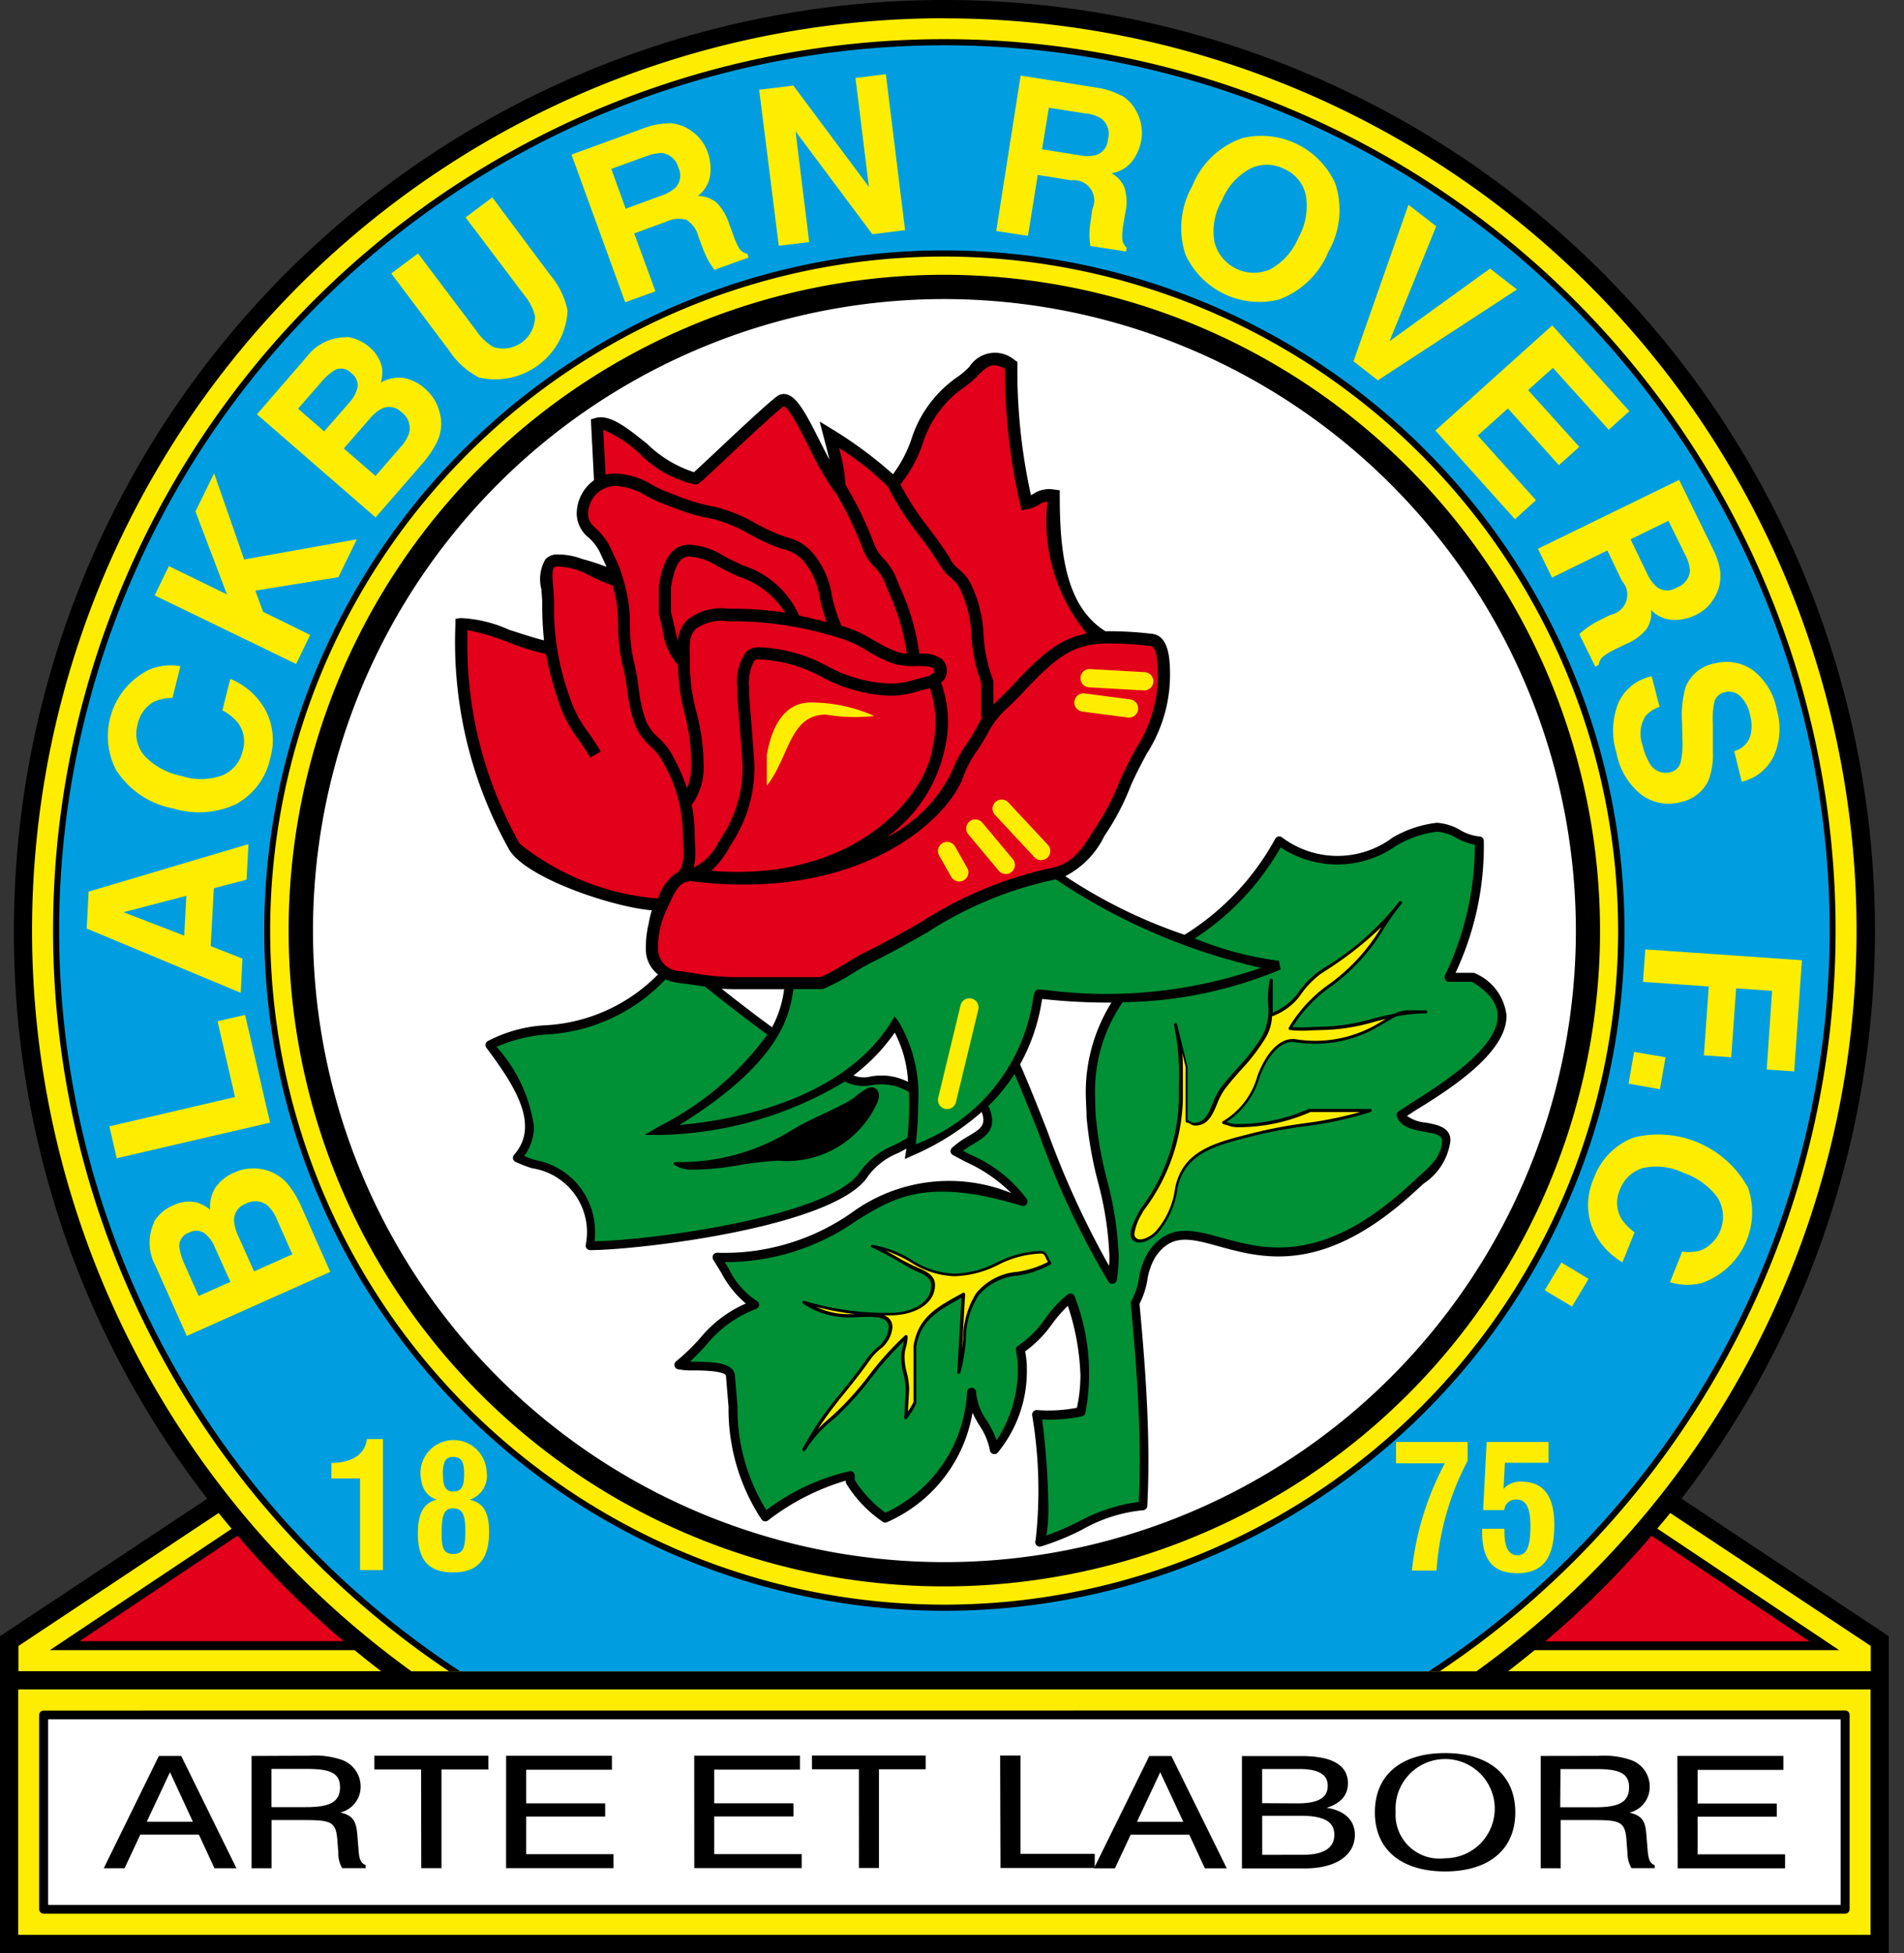
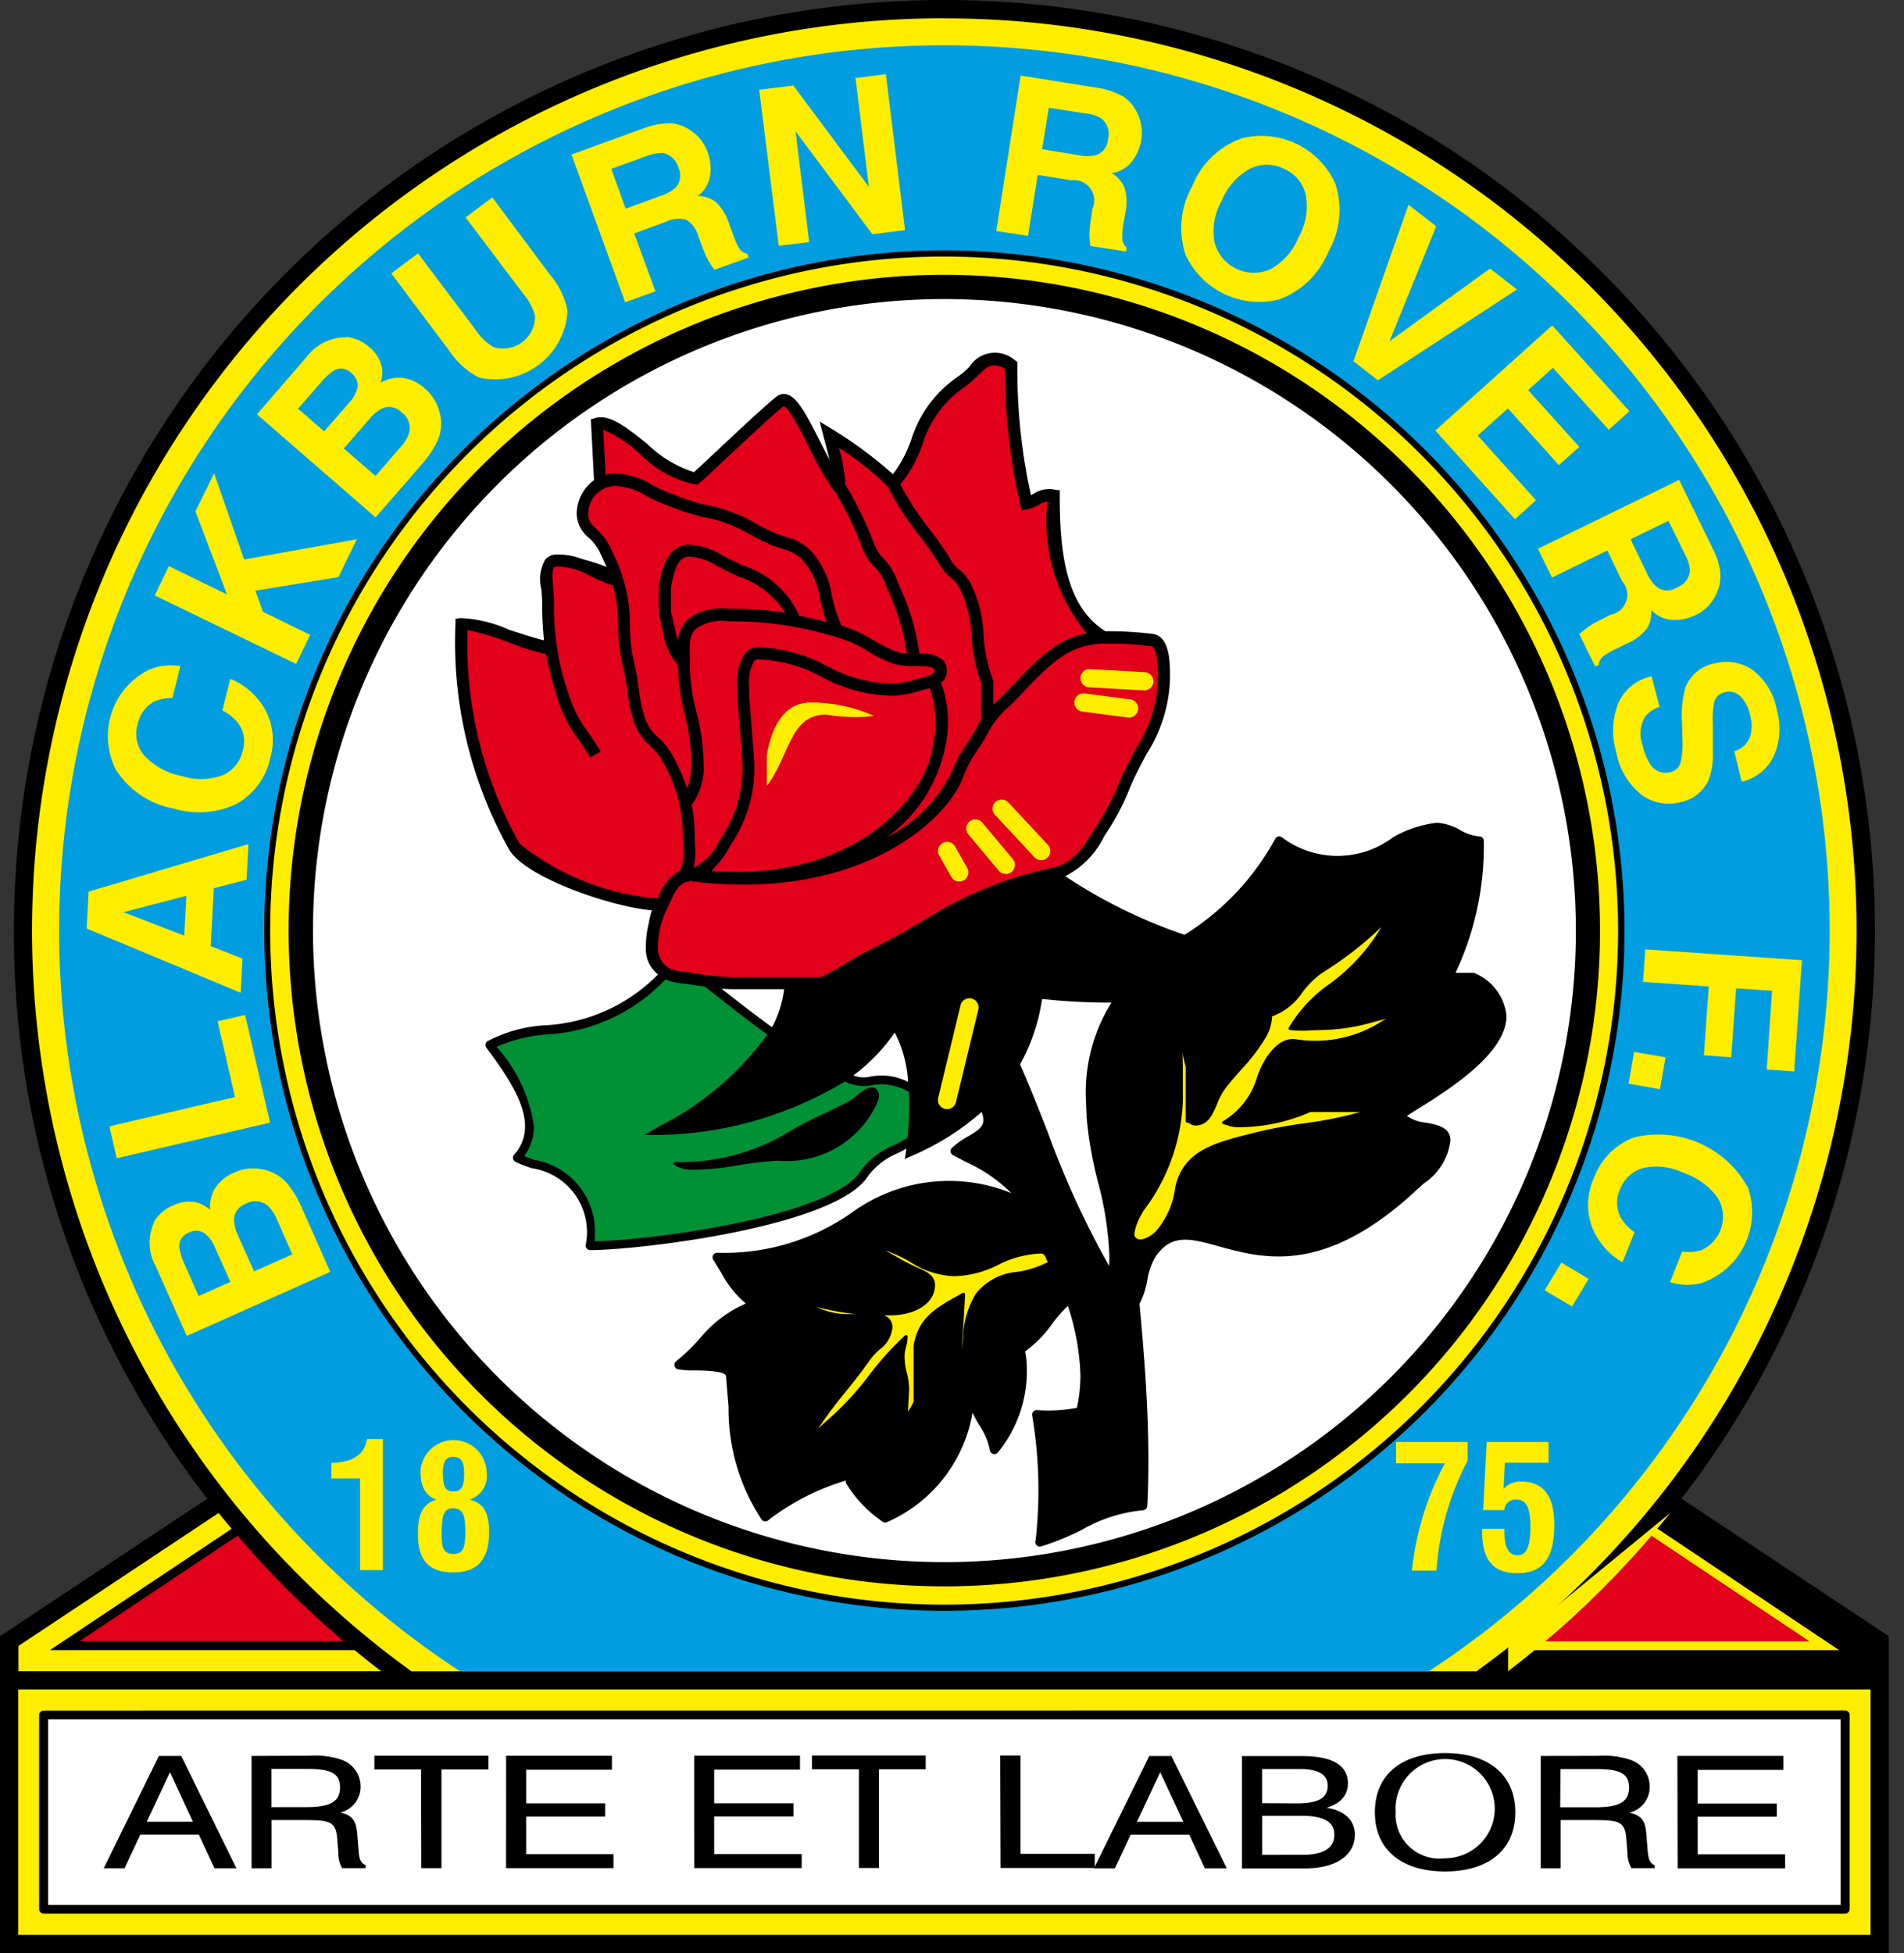
<svg xmlns="http://www.w3.org/2000/svg" width="39" height="40" viewBox="0 0 39 40">
  <rect x="0" y="0" width="39" height="40" fill="#333333" stroke="none" />
  <defs>
    <clipPath id="clip-path">
      <rect id="ok" width="39" height="40" transform="translate(0 191)" fill="#fff" stroke="#707070" stroke-width="1" />
    </clipPath>
  </defs>
  <g id="Logo" transform="translate(0 -191)" clip-path="url(#clip-path)">
    <g id="Blackburn_Rovers" data-name="Blackburn Rovers" transform="translate(0 191)">
      <path id="Path_6846" data-name="Path 6846" d="M34.443,30.693A19.06,19.06,0,1,0,.285,19.058a18.917,18.917,0,0,0,3.96,11.636L0,33.51V40H38.688V33.51Z" transform="translate(0 0)" />
-       <path id="Path_6847" data-name="Path 6847" d="M5.287,388.017l3.724-2.486c-.09-.107-.18-.214-.267-.323l-4.1,2.723v.517h7.427q-.275-.21-.542-.431Zm33.19-2.809c-.086.107-.175.214-.264.319l3.725,2.49H35.7q-.268.22-.542.431h7.427v-.517Z" transform="translate(-4.266 -354.221)" fill="#ffed00" />
+       <path id="Path_6847" data-name="Path 6847" d="M5.287,388.017l3.724-2.486c-.09-.107-.18-.214-.267-.323l-4.1,2.723v.517h7.427q-.275-.21-.542-.431Zm33.19-2.809c-.086.107-.175.214-.264.319l3.725,2.49H35.7q-.268.22-.542.431v-.517Z" transform="translate(-4.266 -354.221)" fill="#ffed00" />
      <path id="Path_6848" data-name="Path 6848" d="M23.495,390.955l-3.234,2.159h5.406q-.6-.511-1.168-1.075-.526-.526-1-1.084Zm28.964,0q-.48.56-1.007,1.088-.565.565-1.168,1.075h5.411Z" transform="translate(-18.631 -359.502)" fill="#e2001a" />
      <path id="Path_6849" data-name="Path 6849" d="M26.881,4.653a18.685,18.685,0,0,0-13.212,31.9,18.916,18.916,0,0,0,2.295,1.955H37.779a18.679,18.679,0,0,0-10.9-33.853Z" transform="translate(-7.537 -4.279)" fill="#ffed00" />
-       <path id="Path_6850" data-name="Path 6850" d="M31.766,9.966A18.252,18.252,0,0,0,21.615,43.391h20.3A18.253,18.253,0,0,0,31.766,9.966Z" transform="translate(-12.421 -9.164)" />
      <path id="Path_6851" data-name="Path 6851" d="M33.207,11.533a18.126,18.126,0,0,0-9.922,33.3H43.128a18.126,18.126,0,0,0-9.922-33.3Z" transform="translate(-13.862 -10.605)" fill="#009ee0" />
      <path id="Path_6852" data-name="Path 6852" d="M81.223,63.749A13.931,13.931,0,1,0,95.154,77.678,13.946,13.946,0,0,0,81.223,63.749Z" transform="translate(-61.879 -58.621)" />
      <path id="Path_6853" data-name="Path 6853" d="M82.664,65.316a13.805,13.805,0,1,0,13.8,13.8A13.82,13.82,0,0,0,82.664,65.316Z" transform="translate(-63.32 -60.062)" fill="#ffed00" />
      <path id="Path_6854" data-name="Path 6854" d="M86.944,69.97A13.431,13.431,0,1,0,100.374,83.4,13.445,13.445,0,0,0,86.944,69.97Z" transform="translate(-67.6 -64.342)" />
      <path id="Path_6855" data-name="Path 6855" d="M92.619,76.141a12.934,12.934,0,1,0,12.934,12.933A12.948,12.948,0,0,0,92.619,76.141Z" transform="translate(-73.274 -70.016)" fill="#fff" />
      <path id="Path_6856" data-name="Path 6856" d="M42.581,430.127v5.027H4.639v-5.027Z" transform="translate(-4.266 -395.527)" fill="#ffed00" />
      <path id="Path_6857" data-name="Path 6857" d="M10.059,435.51a.092.092,0,0,0-.092.092v3.976a.092.092,0,0,0,.092.092h36.9a.092.092,0,0,0,.092-.092V435.6a.092.092,0,0,0-.092-.092Z" transform="translate(-9.165 -400.477)" />
      <path id="Path_6858" data-name="Path 6858" d="M48.977,437.8V441.6H12.261V437.8Z" transform="translate(-11.275 -402.587)" fill="#fff" />
      <path id="Path_6859" data-name="Path 6859" d="M26.421,449.34h.426l.323-.689h1.2l.319.689h.45l-1.131-2.3h-.458m-.248,1.347.476-1.015.469,1.015Zm2.147-1.347v2.3h.409v-.987h.666c.524,0,.646.027.678.368l.024.3a.592.592,0,0,0,.079.317h.481v-.063c-.1-.039-.131-.125-.142-.27l-.031-.376c-.024-.247-.083-.372-.347-.431a.543.543,0,0,0,.417-.525.581.581,0,0,0-.394-.556,1.713,1.713,0,0,0-.661-.082m-.772.27h.705c.46,0,.7.063.7.375s-.224.408-.7.408h-.705Zm3.069,2.033h.414v-2.021H34.3v-.282H31.964v.282h.957m1.741,2.021h2.2v-.286H35.073v-.771h1.619v-.27H35.073v-.689H36.83v-.286H34.663m3.854,2.3h2.2v-.286H38.925v-.771h1.623v-.27H38.925v-.689h1.757v-.286H38.516m3.373,2.3H42.3v-2.021h.957v-.282H40.928v.282h.961m2.9,2.021h1.931v-.29H45.2v-2.013h-.418" transform="translate(-24.296 -411.077)" />
      <path id="Path_6860" data-name="Path 6860" d="M128.95,120.863h.429l.323-.689h1.2l.319.689h.449l-1.134-2.3h-.453m-.252,1.347.476-1.015.473,1.015Zm2.565.677v-.8h.788c.465,0,.689.114.689.388s-.221.411-.642.411m-.836-1.057v-.7h.756c.394,0,.587.109.587.344,0,.25-.2.36-.622.36Zm-.414,1.336h1.289c.646,0,1.024-.275,1.024-.689,0-.3-.217-.5-.579-.552.288-.09.437-.258.437-.5,0-.372-.319-.56-.949-.56h-1.222Zm2.723-1.148c0,.768.548,1.21,1.438,1.21s1.438-.443,1.438-1.21-.544-1.214-1.438-1.214-1.438.442-1.438,1.214m.426,0a1.016,1.016,0,1,1,1.013.94A.9.9,0,0,1,135.128,119.715Zm2.97-1.155v2.3h.41v-.987h.666c.524,0,.646.027.678.368l.023.3a.633.633,0,0,0,.083.317h.476V120.8c-.1-.039-.126-.125-.142-.27l-.031-.376c-.02-.247-.079-.372-.347-.431a.538.538,0,0,0,.417-.525.575.575,0,0,0-.393-.556,1.708,1.708,0,0,0-.662-.082m-.772.27h.705c.461,0,.7.063.7.375s-.224.408-.7.408H138.5Zm2.4,2.033h2.2v-.286h-1.792v-.771h1.623v-.27h-1.623v-.689h1.757v-.286H140.9m-3.5-15.153s0-.008,0-.012a1.068,1.068,0,0,0-.637-.86.094.094,0,0,0-.047-.013h-.36a6.105,6.105,0,0,0,.579-2.7.093.093,0,0,0-.09-.093.952.952,0,0,1-.394-.131,1.064,1.064,0,0,0-.479-.149,2.314,2.314,0,0,0-.9.3,1.89,1.89,0,0,1-2.269,0,.093.093,0,0,0-.142.031,5.293,5.293,0,0,1-1.856,1.963,10.437,10.437,0,0,1-2.443-1.2,1.8,1.8,0,0,0,.8-.822A5.072,5.072,0,0,0,129.7,98.7c.108-.249.221-.459.33-.663a3,3,0,0,0,.478-1.576c0-.292,0-.835-.361-.88l0,.031h0l0-.031a7.438,7.438,0,0,0-.963-.054c-.819-.511-.935-1.634-.935-2.778v-.109l-.109-.014a.578.578,0,0,0-.43.087l-.051.028a11.882,11.882,0,0,1-.278-2.487q0-.088,0-.175v-.068l-.056-.038a.62.62,0,0,0-.925.135,1.6,1.6,0,0,1-.24.207,2.446,2.446,0,0,0-.953,1.29,2.594,2.594,0,0,1-.374.706,8.555,8.555,0,0,0-1.239-.918l-.263-.161.109.417c.038.142.067.261.093.368-.065-.122-.13-.25-.194-.377-.284-.563-.468-.911-.684-.964a.231.231,0,0,0-.194.037c-.187.136-.811.721-1.266,1.149-.18.169-.364.341-.438.407a2.434,2.434,0,0,1-.956-.577c-.413-.331-.769-.617-1.062-.532l-.094.027.064,1.247a.854.854,0,0,0-.354.7.646.646,0,0,0,.249.48.982.982,0,0,1,.209.264l.021.043.078.169c.019.041.038.08.055.12a4.332,4.332,0,0,0-.495-.161,1.411,1.411,0,0,0-.514-.094.316.316,0,0,0-.245.1.809.809,0,0,0-.081.614l.017.25a7.075,7.075,0,0,0,.036.795c-.153-.037-.353-.1-.563-.168l-.151-.048a2.674,2.674,0,0,0-1-.241l-.1.016,0,.1a8.683,8.683,0,0,0,1.106,4.636c.362.582,2.115,1.167,2.917,1.234a1.641,1.641,0,0,0-.063.263,2.048,2.048,0,0,0-.06.533.652.652,0,0,0,.249.517,3.493,3.493,0,0,1-2.336,1.043,2.882,2.882,0,0,0-1.157.325.093.093,0,0,0-.023.133c.582.777,1.105,1.586.568,2.193a.093.093,0,0,0,.028.144,3.029,3.029,0,0,0,.333.13,1.323,1.323,0,0,1,1.105,1.578.093.093,0,0,0,.092.1c.982,0,5.072-.476,5.705-1.534a1.453,1.453,0,0,1,.612-.458c.053-.028.107-.056.161-.086,0,.027-.006.042-.006.044l-.027.168.156-.069a5.325,5.325,0,0,0,1.418-.894.476.476,0,0,1,.036.161c0,.151-.121.223-.3.33a1.864,1.864,0,0,0-.343.243.093.093,0,0,0-.029.067.087.087,0,0,0,0,.012.091.091,0,0,0,.048.069l.265.141a3.157,3.157,0,0,1,.93.638,3.381,3.381,0,0,0-3.273.405,4.539,4.539,0,0,1-2.754.817.093.093,0,0,0-.08.049.091.091,0,0,0-.011.044.1.1,0,0,0,.014.051l.162.262a2.1,2.1,0,0,0,.505.634,2.509,2.509,0,0,0-.929.7,4.025,4.025,0,0,1-.5.484.093.093,0,0,0,.032.161,1.565,1.565,0,0,0,.341.025c.174,0,.638.01.649.114l.053.636a4.1,4.1,0,0,0,.675,2.3.093.093,0,0,0,.142.016,4.841,4.841,0,0,1,1.584-.809v.018a.092.092,0,0,0,.016.052,2.553,2.553,0,0,0,.746.776.093.093,0,0,0,.093,0,2.991,2.991,0,0,0,1.741-2.236c.042.088.089.172.138.254a1.361,1.361,0,0,1,.218.513.093.093,0,0,0,.157.054,2.623,2.623,0,0,0,.6-1.717,1.842,1.842,0,0,0-.035-.361,2.4,2.4,0,0,0,.551-.56,2.9,2.9,0,0,1,.324-.373,4.972,4.972,0,0,1,.258,1.429,3.225,3.225,0,0,1-.072.659,3.084,3.084,0,0,1-.817.047.093.093,0,0,0-.1.107,9.244,9.244,0,0,1,.071,2.559.093.093,0,0,0,.108.128,5.257,5.257,0,0,0,.839-.342,3.119,3.119,0,0,1,1.248-.4.093.093,0,0,0,.092-.088c.016-.308.023-.617.023-.925,0-1.12-.091-2.229-.182-3.215a1.669,1.669,0,0,0,.16-.485,1.322,1.322,0,0,1,.165-.475c.33-.485.714-.379,1.294-.219.92.254,2.18.6,4.07-1.165l.13-.118a1.236,1.236,0,0,0,.55-.884c0-.274-.281-.324-.506-.365a.761.761,0,0,1-.385-.138l.178-.115C136.239,104.909,137.4,104.167,137.4,103.407Zm-15.047.228c-.376-.274-.738-.556-1.03-.787.084.005.173.009.268.009h1.014l-.005.028A2.228,2.228,0,0,1,122.358,103.635Zm2.016,1.012a.572.572,0,0,1-.346-.024,3.765,3.765,0,0,0,.846-.878,2.464,2.464,0,0,1,.273,1.011,1.194,1.194,0,0,0-.773-.109Zm4.427.8a8.07,8.07,0,0,0,.234,1.351,6.852,6.852,0,0,1,.236,1.525c0,.065,0,.131-.007.2a18.23,18.23,0,0,1-1.257-2.741c-.18-.458-.365-.93-.566-1.385a3.876,3.876,0,0,0,.441-1.277l.012-.062.063.006a12.609,12.609,0,0,0,1.356.068,3.466,3.466,0,0,0-.523,1.977Q128.791,105.271,128.8,105.449Z" transform="translate(-106.542 -82.599)" />
-       <path id="Path_6861" data-name="Path 6861" d="M190.166,217.487l.261-.169c.666-.424,1.778-1.132,1.778-1.79,0,0,0-.006,0-.01,0-.25-.183-.482-.527-.691h-.468a.093.093,0,0,1-.086-.127,6.174,6.174,0,0,0,.614-2.678,1.32,1.32,0,0,1-.38-.14.911.911,0,0,0-.4-.129,2.214,2.214,0,0,0-.823.282,2.093,2.093,0,0,1-2.376.039A5.368,5.368,0,0,1,186,213.94a6.874,6.874,0,0,0,1.723.458l.037.177a8.6,8.6,0,0,1-3.236.67,3.212,3.212,0,0,0-.563,1.976q0,.162.01.337a7.93,7.93,0,0,0,.23,1.32,6.989,6.989,0,0,1,.241,1.566,3.013,3.013,0,0,1-.039.492.093.093,0,0,1-.169.035,16.846,16.846,0,0,1-1.414-3c-.163-.415-.332-.841-.511-1.255a3.857,3.857,0,0,1-.536.655.776.776,0,0,1,.078.3c0,.25-.2.367-.391.482-.069.041-.139.086-.206.136l.138.074a2.815,2.815,0,0,1,1.169.915.093.093,0,0,1-.1.14c-1.945-.595-2.618-.176-3.4.309a4.668,4.668,0,0,1-2.688.842l.081.13a1.612,1.612,0,0,0,.575.664.093.093,0,0,1,.049.081s0,0,0,0a.093.093,0,0,1-.056.081,2.39,2.39,0,0,0-1.013.724,4.813,4.813,0,0,1-.349.359l.091,0c.376.006.8.012.83.28l.053.642a3.936,3.936,0,0,0,.591,2.118,4.464,4.464,0,0,1,1.718-.8.093.093,0,0,1,.093.093v.091a2.438,2.438,0,0,0,.628.669,2.88,2.88,0,0,0,1.673-2.484.093.093,0,0,1,.184.013,1.177,1.177,0,0,0,.221.587,2.1,2.1,0,0,1,.2.4,2.626,2.626,0,0,0,.435-1.454,1.6,1.6,0,0,0-.041-.379.1.1,0,0,1,0-.022.093.093,0,0,1,.043-.078,2.1,2.1,0,0,0,.555-.554,2.543,2.543,0,0,1,.463-.5.093.093,0,0,1,.145.046,4.372,4.372,0,0,1,.219,2.38.093.093,0,0,1-.069.07,3.127,3.127,0,0,1-.817.065,15.637,15.637,0,0,1,.127,1.787,3.6,3.6,0,0,1-.039.59,6.6,6.6,0,0,0,.653-.281,3.51,3.51,0,0,1,1.237-.407c.013-.279.021-.558.021-.838,0-1.123-.092-2.237-.184-3.225,0,0,0-.006,0-.009a.093.093,0,0,1,.014-.049,1.414,1.414,0,0,0,.153-.457,1.48,1.48,0,0,1,.193-.54c.405-.595.911-.455,1.5-.293.878.243,2.08.575,3.894-1.121l.133-.121c.24-.213.488-.434.488-.745,0-.107-.113-.139-.353-.182s-.481-.086-.571-.311a.1.1,0,0,1-.007-.035A.09.09,0,0,1,190.166,217.487Z" transform="translate(-161.528 -194.72)" fill="#009036" />
      <path id="Path_6862" data-name="Path 6862" d="M130.143,249.447l.013,0a.864.864,0,0,1-.268-.071,3.622,3.622,0,0,1-2.469,1.13,3.221,3.221,0,0,0-.993.251,3.089,3.089,0,0,1,.767,1.632,1.024,1.024,0,0,1-.2.606c.065.026.134.052.209.078a1.489,1.489,0,0,1,1.241,1.516c0,.047,0,.1-.007.151,1.26-.025,4.9-.533,5.449-1.442a1.6,1.6,0,0,1,.686-.527c.1-.05.189-.1.273-.15.018-.176.036-.422.036-.695,0-.079,0-.161-.006-.244l-.03-.015a1.094,1.094,0,0,0-.694-.131.888.888,0,0,1-.591-.067,7.606,7.606,0,0,1-3.751,1.093l-.35,0,.3-.176a6.186,6.186,0,0,0,2.215-1.879c-.394-.288-.808-.61-1.221-.937l-.058-.046c-.1-.013-.193-.028-.293-.044Z" transform="translate(-116.256 -229.318)" fill="#009036" />
-       <path id="Path_6863" data-name="Path 6863" d="M180.561,226.1l-.144-.013c-.1,0-.11.084-.133.224a3.772,3.772,0,0,1-2.4,2.946,7.019,7.019,0,0,0,.05-.82,2.963,2.963,0,0,0-.4-1.69l-.081-.108-.071.115c-1.036,1.67-3.422,2.031-4.337,2.109,2.082-1.289,2.246-2.251,2.325-2.725l.011-.058h.6l.023-.01a3.986,3.986,0,0,0,.567-.3c.123-.075.25-.154.4-.231.434-.212.806-.425,1.166-.631a7.726,7.726,0,0,1,2.564-1.064l.051-.012a12.47,12.47,0,0,0,4.2,1.813A9.622,9.622,0,0,1,180.561,226.1Z" transform="translate(-159.127 -205.823)" fill="#009036" />
      <path id="Path_6864" data-name="Path 6864" d="M162.734,95.778a.339.339,0,0,0-.164.056.74.74,0,0,1-.246.1l-.119.025-.027-.119a12.193,12.193,0,0,1-.312-2.68c0-.035,0-.069,0-.1-.258-.15-.365-.055-.557.135a1.809,1.809,0,0,1-.278.239,2.209,2.209,0,0,0-.859,1.176,2.676,2.676,0,0,1-.452.816,5.769,5.769,0,0,0,.573.881c.141.187.287.381.453.646l0,.005,0,.006a.724.724,0,0,0,.174.2.955.955,0,0,1,.226.263,2.573,2.573,0,0,1,.278,1.074,3.173,3.173,0,0,0,.193.929l.009.022v.485c.049-.05.1-.1.148-.146l.2-.2c.647-.7,1.019-1.011,1.567-1.112A3.6,3.6,0,0,1,162.734,95.778Zm-2.352,5.039v-.011a2.149,2.149,0,0,0-.056-1.207c-.03.009-.062.017-.1.025l-.144.039a1.914,1.914,0,0,1-.569.091,3.173,3.173,0,0,1-1.4-.384,2.932,2.932,0,0,0-1.3-.361.114.114,0,0,0-.089.033.954.954,0,0,0-.1.545c0,.029,0,.057,0,.083,0,0,0,.068,0,.077l.094,1.214v0a2.8,2.8,0,0,1-.425,1.776l-.074.12a1.867,1.867,0,0,1-.371.482C158.754,103.581,160.233,101.836,160.382,100.817Zm-1.206-2.2a2.674,2.674,0,0,0,.478.237.719.719,0,0,0,.2.035,4.58,4.58,0,0,0-.377-1.272l-.093-.231a1.1,1.1,0,0,0-.2-.279,1.059,1.059,0,0,1-.241-.378,6.9,6.9,0,0,0-.534-1.111l-.062-.082a6.163,6.163,0,0,1-.5-.879c-.151-.3-.4-.8-.517-.832-.18.133-.813.727-1.235,1.123-.511.48-.511.48-.569.48a2.26,2.26,0,0,1-1.15-.637,2.566,2.566,0,0,0-.741-.485c.007.146.033.641.047.921a.725.725,0,0,1,.182-.024,1.528,1.528,0,0,1,.77.231,2.864,2.864,0,0,0,.391.179l.091.034a4.028,4.028,0,0,0,.825.242,3.244,3.244,0,0,1,.815.335,4.562,4.562,0,0,0,.477.229l.162.056a1,1,0,0,1,.5.286,1.735,1.735,0,0,1,.421.9,3.253,3.253,0,0,0,.2.628l.009,0A2.491,2.491,0,0,1,159.176,98.622Z" transform="translate(-141.279 -85.505)" fill="#e2001a" />
      <path id="Path_6865" data-name="Path 6865" d="M157.181,120.291a3,3,0,0,1-1.184,1.79,2.961,2.961,0,0,0,1.331-1.336,2.576,2.576,0,0,1,.315-.588,3.531,3.531,0,0,0,.219-.366,1.288,1.288,0,0,1,.1-.174h-.03v-.7a3.43,3.43,0,0,1-.2-.971,2.345,2.345,0,0,0-.25-.982.749.749,0,0,0-.173-.2.931.931,0,0,1-.23-.271l.006.011c-.16-.257-.3-.446-.44-.628a5.9,5.9,0,0,1-.628-.98,5.917,5.917,0,0,0-1-.789,3.276,3.276,0,0,1,.129.69.461.461,0,0,1,0,.056,7.37,7.37,0,0,1,.592,1.22.839.839,0,0,0,.194.3,1.335,1.335,0,0,1,.237.346l.095.234a4.714,4.714,0,0,1,.4,1.369.655.655,0,0,1,.473.12.322.322,0,0,1,.09.238.291.291,0,0,1-.118.234A2.353,2.353,0,0,1,157.181,120.291Zm-5.315-.708a4.249,4.249,0,0,1-.143-1.021v-.006a1.275,1.275,0,0,1-.311-.706l-.078-.328-.005-.021v-.553l0-.01c.047-.275.146-.848.619-.848a1.419,1.419,0,0,1,.7.226l.127.067.272.131a1.873,1.873,0,0,1,1.156,1.029c.179.036.363.08.563.132a4.164,4.164,0,0,1-.138-.491,1.5,1.5,0,0,0-.366-.792.792.792,0,0,0-.4-.214l-.174-.061a4.774,4.774,0,0,1-.5-.242,3,3,0,0,0-.748-.311,4.244,4.244,0,0,1-.863-.252l-.088-.033a3.088,3.088,0,0,1-.422-.192,1.294,1.294,0,0,0-.655-.2.571.571,0,0,0-.53.589c0,.124.06.19.176.3a1.208,1.208,0,0,1,.259.335l.023.047.075.163a2.448,2.448,0,0,1,.183.475,2.967,2.967,0,0,1,.138.937,3.352,3.352,0,0,0,.08.744,4.458,4.458,0,0,1,.1.556,2.912,2.912,0,0,0,.142.644.936.936,0,0,0,.264.366,1.376,1.376,0,0,1,.287.362,4.355,4.355,0,0,1,.3.676,1.257,1.257,0,0,0,.083-.535A3.986,3.986,0,0,0,151.866,119.583Z" transform="translate(-137.834 -104.934)" fill="#e2001a" />
      <path id="Path_6866" data-name="Path 6866" d="M124.115,149.922l.078-.126a2.567,2.567,0,0,0,.385-1.636l-.094-1.214v-.085c0-.03,0-.061,0-.092a1.046,1.046,0,0,1,.171-.712.365.365,0,0,1,.265-.106,3.172,3.172,0,0,1,1.4.384,2.932,2.932,0,0,0,1.3.361,1.687,1.687,0,0,0,.5-.082l.153-.041c.169-.037.245-.09.245-.127s-.013-.058-.017-.062c-.048-.048-.218-.048-.354-.048a1.409,1.409,0,0,1-.479-.053,2.908,2.908,0,0,1-.519-.256,2.262,2.262,0,0,0-.588-.269,7.252,7.252,0,0,0-2.268-.339.9.9,0,0,0-.657.154c-.133.131-.134.29-.125.56l0,.191a3.993,3.993,0,0,0,.137.965,4.25,4.25,0,0,1,.143,1.021,1.307,1.307,0,0,1-.242.87,3.169,3.169,0,0,1,.061.635l.007.2a1.383,1.383,0,0,1-.028.448,1.12,1.12,0,0,0,.519-.536Zm-.789.566a.991.991,0,0,0,.05-.465l-.007-.209a3.019,3.019,0,0,0-.42-1.532,1.146,1.146,0,0,0-.241-.3,1.162,1.162,0,0,1-.324-.458,3.109,3.109,0,0,1-.154-.693,4.272,4.272,0,0,0-.1-.53,3.558,3.558,0,0,1-.088-.8,2.8,2.8,0,0,0-.11-.816,3.529,3.529,0,0,1-.449-.188,1.441,1.441,0,0,0-.691-.2c-.045,0-.057.013-.061.018-.053.058-.032.269-.018.423l.018.274a5.3,5.3,0,0,0,.306,1.924,2.431,2.431,0,0,0,.4.767c.08.117.164.238.248.384l-.215.123c-.079-.138-.159-.254-.237-.367a2.662,2.662,0,0,1-.428-.835,6.969,6.969,0,0,1-.24-.919,4.628,4.628,0,0,1-.739-.228,5.115,5.115,0,0,0-.872-.263c0,.044,0,.088,0,.131a8.321,8.321,0,0,0,1.071,4.245,5.179,5.179,0,0,0,2.835,1.123.982.982,0,0,1,.446-.568v-.049Z" transform="translate(-109.381 -132.695)" fill="#e2001a" />
      <path id="Path_6867" data-name="Path 6867" d="M169.113,142.159l-.279-.134-.133-.07a1.189,1.189,0,0,0-.587-.2c-.218,0-.307.253-.373.632v.5l.078.328a2.6,2.6,0,0,0,.065.272.664.664,0,0,1,.195-.437,1.1,1.1,0,0,1,.833-.227,7.336,7.336,0,0,1,1.168.08A1.787,1.787,0,0,0,169.113,142.159Zm7.46,1.378,0,0,0,0c-.648.039-.979.308-1.683,1.066l-.214.214a1.888,1.888,0,0,0-.42.505,3.784,3.784,0,0,1-.234.392,2.36,2.36,0,0,0-.287.53c-.285.857-2.083,2.591-5.569,2.161V148.4l-.038-.01v.02c-.207,0-.307.2-.436.493l-.01.022a1.807,1.807,0,0,0-.206.882.458.458,0,0,0,.453.437l.262.04a5.041,5.041,0,0,0,.867.085H170.8a3.913,3.913,0,0,0,.514-.278c.127-.078.259-.159.422-.242.428-.209.8-.42,1.153-.624a8.033,8.033,0,0,1,2.64-1.092c.449-.086.648-.409.88-.785a4.9,4.9,0,0,0,.519-.979c.114-.264.235-.489.341-.687a2.767,2.767,0,0,0,.448-1.459c0-.408-.048-.621-.143-.633A6.5,6.5,0,0,0,176.573,143.537Z" transform="translate(-153.998 -130.356)" fill="#e2001a" />
      <path id="Path_6868" data-name="Path 6868" d="M201.484,170.982a.187.187,0,0,0,.161.21l.934.122a.187.187,0,0,0,.049-.371l-.934-.122A.187.187,0,0,0,201.484,170.982Zm-2.332,6.226-.458,1.895a.187.187,0,1,0,.364.088l.458-1.895a.187.187,0,1,0-.364-.088Zm2.457-6.712a.187.187,0,0,0,.176.2l1.119.063a.187.187,0,0,0,.021-.374l-1.119-.063A.187.187,0,0,0,201.608,170.5Zm-2.825,3.39a.187.187,0,0,0-.07.255l.248.437a.187.187,0,0,0,.326-.185l-.248-.437A.187.187,0,0,0,198.783,173.886Zm.551-.442a.187.187,0,0,0-.023.264l.623.745a.187.187,0,0,0,.287-.24l-.623-.745A.187.187,0,0,0,199.335,173.444Zm.532-.4a.187.187,0,0,0-.009.265l.808.867a.187.187,0,1,0,.274-.255l-.808-.867A.187.187,0,0,0,199.867,173.045Zm-2.484-1.762a3.19,3.19,0,0,0-1.3-.276c-.56,0-.808.528-.9,1.084v.622c.465-.591.465-1.458,1.213-1.458a3.5,3.5,0,0,0,.993.028" transform="translate(-179.477 -156.619)" fill="#ffed00" />
      <path id="Path_6869" data-name="Path 6869" d="M205.772,316.877a.031.031,0,0,0,.017.037,6.4,6.4,0,0,1,.6.318l.2.117.1.047c.163.071.318.138.318.3,0,.367-.422.559-.839.559a5.819,5.819,0,0,1-1.765-.247.032.032,0,0,0-.024.057,1.687,1.687,0,0,0,.95.284l.191-.006c.215-.01.459-.021.562.078a.189.189,0,0,1,.054.145.576.576,0,0,1-.246.407,1.459,1.459,0,0,0-.185.2c-.186.267-.362.485-.532.7a6.7,6.7,0,0,0-.805,1.17h0v0a.032.032,0,0,0,0,.015.032.032,0,0,0,.059.016,2.513,2.513,0,0,1,.578-.641l.039-.034a6.149,6.149,0,0,0,.734-.814,6.4,6.4,0,0,1,.668-.749,1.135,1.135,0,0,1-.024.117.8.8,0,0,0-.032.209,1.4,1.4,0,0,0,.048.347,1.332,1.332,0,0,1,.047.335l-.031.561a.03.03,0,0,0,.022.029.032.032,0,0,0,.036-.013l.044-.066a1.268,1.268,0,0,0,.144-.249.032.032,0,0,0,0-.01v-1.151c.089-.525.406-.714.927-1l-.087,1.53a.032.032,0,0,0,.062.009,3.317,3.317,0,0,0,.114-.688,1.685,1.685,0,0,1,.252-.888,1.168,1.168,0,0,1,.816-.417,1.994,1.994,0,0,0,.667-.228.031.031,0,0,0,.006-.049.266.266,0,0,1-.044-.079c-.028-.065-.063-.147-.163-.147a2.117,2.117,0,0,0-.9.236,2.029,2.029,0,0,1-.871.229,1.719,1.719,0,0,1-.876-.285,2.219,2.219,0,0,0-.8-.305.031.031,0,0,0-.034.022Z" transform="translate(-187.932 -291.367)" />
      <path id="Path_6870" data-name="Path 6870" d="M207.864,319.594a5.9,5.9,0,0,0,.8.147l-.112,0A1.512,1.512,0,0,1,207.864,319.594Zm1.77-.955c-.113-.066-.224-.129-.352-.2a2.922,2.922,0,0,1,.505.233,1.769,1.769,0,0,0,.906.293,2.108,2.108,0,0,0,.9-.235,2.067,2.067,0,0,1,.876-.23c.056,0,.076.041.105.109a.5.5,0,0,0,.033.065,2.042,2.042,0,0,1-.617.2,1.215,1.215,0,0,0-.855.443,1.76,1.76,0,0,0-.263.918q-.01.115-.024.229l.064-1.13a.032.032,0,0,0-.047-.028c-.549.3-.911.5-1.009,1.078v1.15a1.076,1.076,0,0,1-.116.2l.025-.446a1.4,1.4,0,0,0-.048-.349,1.323,1.323,0,0,1-.046-.333.741.741,0,0,1,.03-.193.817.817,0,0,0,.033-.213.032.032,0,0,0-.053-.023,6.121,6.121,0,0,0-.735.814,6.11,6.11,0,0,1-.726.806l-.039.034c-.1.091-.2.173-.286.264a8.751,8.751,0,0,1,.55-.739c.171-.212.348-.432.535-.7a1.414,1.414,0,0,1,.177-.188.631.631,0,0,0,.266-.453.252.252,0,0,0-.074-.19.3.3,0,0,0-.1-.06l.146,0c.448,0,.9-.214.9-.622,0-.2-.189-.282-.356-.354l-.1-.045Z" transform="translate(-191.143 -292.827)" fill="#ffed00" />
      <path id="Path_6871" data-name="Path 6871" d="M293.339,229.476h0a5.721,5.721,0,0,1-1.543,1.358l-.1.066a1.907,1.907,0,0,0-.392.395,1.241,1.241,0,0,1-.552.45v-.665a.032.032,0,0,0-.062-.007,2.063,2.063,0,0,0-.033.5,1.146,1.146,0,0,1-.117.646,3.836,3.836,0,0,1-.5.649c-.109.122-.222.249-.341.4a1.428,1.428,0,0,0-.178.337c-.089.212-.166.4-.388.4a.12.12,0,0,1-.062-.025.232.232,0,0,0-.064-.028v-1.095l-.217-.878a.032.032,0,0,0-.061.014,5.072,5.072,0,0,1,.1,1.242l0,.3a3.9,3.9,0,0,1-.8,2.254l-.031.06c-.1.2-.248.474-.085.575.145.1.414-.068.511-.2a1.746,1.746,0,0,0,.376-.881c.151-.716.773-.874,1.494-1.057l.034-.009a9.6,9.6,0,0,1,1.084-.205,7.442,7.442,0,0,0,1.345-.292.032.032,0,0,0-.01-.062H291.5l-.011,0a3.612,3.612,0,0,1-1.478.309.45.45,0,0,1-.171-.031l-.036-.011a1.625,1.625,0,0,0,.677-.916c.141-.383.408-.773.734-.717a2.573,2.573,0,0,0,1.792-.377l.138-.079c.043-.026.085-.05.127-.071a3.146,3.146,0,0,1,.619-.064.032.032,0,0,0,0-.063h-.37a.592.592,0,0,0-.269.067c-.152.03-.3.066-.437.1a4.019,4.019,0,0,1-1.067.169l-.234.008a2.347,2.347,0,0,1-.359,0,2.89,2.89,0,0,1,.8-.84,3.956,3.956,0,0,0,1.065-1.165,4.816,4.816,0,0,1,.373-.523h0a.031.031,0,0,0,.007-.019.031.031,0,0,0-.012-.025A.032.032,0,0,0,293.339,229.476Z" transform="translate(-264.682 -211.006)" />
      <path id="Path_6872" data-name="Path 6872" d="M291.462,237.933a1.244,1.244,0,0,0,.623-.489,1.859,1.859,0,0,1,.379-.383l.1-.065a7.2,7.2,0,0,0,1.135-.888l0,.006a3.894,3.894,0,0,1-1.05,1.15,2.874,2.874,0,0,0-.84.9.032.032,0,0,0,0,.03.032.032,0,0,0,.024.017,2.192,2.192,0,0,0,.423.008l.231-.007a4.071,4.071,0,0,0,1.083-.171l.232-.059-.084.048a2.521,2.521,0,0,1-1.753.372c-.364-.062-.654.35-.8.757a1.561,1.561,0,0,1-.707.922.031.031,0,0,0-.014.031.033.033,0,0,0,.023.026l.1.029a.507.507,0,0,0,.191.035,3.656,3.656,0,0,0,1.495-.311h1.019a8,8,0,0,1-1.124.228,9.649,9.649,0,0,0-1.091.207l-.034.009c-.741.188-1.382.35-1.541,1.106a1.673,1.673,0,0,1-.364.854c-.095.126-.323.257-.426.183a.1.1,0,0,1-.045-.1,1.1,1.1,0,0,1,.151-.4l.03-.058a3.939,3.939,0,0,0,.812-2.284l0-.3c0-.081,0-.158,0-.232,0-.143,0-.28-.014-.422l.07.283v1.112a.031.031,0,0,0,.032.032.12.12,0,0,1,.063.025.175.175,0,0,0,.1.034c.263,0,.356-.221.446-.434a1.386,1.386,0,0,1,.17-.322c.117-.153.23-.279.338-.4a3.893,3.893,0,0,0,.5-.659.939.939,0,0,0,.122-.422A.032.032,0,0,0,291.462,237.933Z" transform="translate(-265.411 -217.116)" fill="#ffed00" />
      <path id="Path_6873" data-name="Path 6873" d="M175.663,276.917a.154.154,0,0,0-.1-.082c-.1-.019-.217.072-.341.169a1.167,1.167,0,0,1-.218.147l-.405.2c-.233.109-.434.2-.717.366a4.292,4.292,0,0,1-2.375.646.031.031,0,0,0-.018.057.644.644,0,0,0,.36.1,5.747,5.747,0,0,0,.961-.092,7.012,7.012,0,0,1,.809-.093,2.031,2.031,0,0,0,1.922-.983l.04-.072C175.644,277.161,175.718,277.031,175.663,276.917Z" transform="translate(-157.678 -254.564)" />
      <path id="Path_6874" data-name="Path 6874" d="M24.374,43.909l.651-.288L24.7,42.9a.667.667,0,0,0-.213-.28.3.3,0,0,0-.311-.008.293.293,0,0,0-.2.283,1.286,1.286,0,0,0,.111.37m1.422.142.784-.351-.319-.721a.776.776,0,0,0-.19-.279.406.406,0,0,0-.453-.032.352.352,0,0,0-.232.331.863.863,0,0,0,.083.319ZM23.46,42.389a.819.819,0,0,1,.39-.334.735.735,0,0,1,.493-.059.8.8,0,0,1,.268.149.72.72,0,0,1,.106-.453.873.873,0,0,1,.382-.308.921.921,0,0,1,.528-.078.892.892,0,0,1,.323.107.874.874,0,0,1,.3.271,2.01,2.01,0,0,1,.229.4l.591,1.332-2.939,1.312-.638-1.43a1,1,0,0,1-.028-.906Zm-.764-1.3-.15-.654,2.573-.6-.358-1.552.564-.13.512,2.206M24.079,36.53l.043-.816-1.288.335m-.753.335.039-.756,3.274-.973-.039.729-.67.174-.064,1.186.65.256-.035.7-3.156-1.316ZM22.7,33.17a1.517,1.517,0,0,1,.661-2.088A1.134,1.134,0,0,1,24,31.011l-.162.65a.979.979,0,0,0-.383.079.691.691,0,0,0-.334.477.675.675,0,0,0,.149.634,1.417,1.417,0,0,0,.761.41,1.279,1.279,0,0,0,.843-.02.708.708,0,0,0,.4-.489.639.639,0,0,0-.094-.579.972.972,0,0,0-.32-.256l.162-.647a1.443,1.443,0,0,1,.721.642,1.306,1.306,0,0,1,.1.969,1.406,1.406,0,0,1-.7.954,1.8,1.8,0,0,1-1.288.09,1.769,1.769,0,0,1-1.15-.756m.768-3.608.291-.6,1.19.58-.646-1.7.383-.78.615,1.765,2.308-.414-.378.776-1.7.276.157.433.965.473-.287.595m.039-5.228.535.465.52-.595a.691.691,0,0,0,.165-.311.314.314,0,0,0-.13-.288.284.284,0,0,0-.335-.063,1.2,1.2,0,0,0-.291.26m.473,1.347.65.563.516-.595a.765.765,0,0,0,.173-.288.4.4,0,0,0-.161-.425.348.348,0,0,0-.4-.071.836.836,0,0,0-.252.213Zm.055-2.285a.857.857,0,0,1,.469.209.752.752,0,0,1,.26.426.846.846,0,0,1-.024.3.748.748,0,0,1,.458-.095.869.869,0,0,1,.441.217.922.922,0,0,1,.291.445.893.893,0,0,1,.044.338.929.929,0,0,1-.122.382,2.16,2.16,0,0,1-.264.375l-.957,1.1-2.43-2.111,1.023-1.182A1,1,0,0,1,27.4,24.275Zm.918-1.3.548-.41,1.19,1.579a1.087,1.087,0,0,0,.355.339.655.655,0,0,0,.851-.638,1.109,1.109,0,0,0-.229-.437l-1.193-1.58.547-.41L31.576,23a1.611,1.611,0,0,1,.355.733A1.486,1.486,0,0,1,30.119,25.1a1.605,1.605,0,0,1-.607-.544m3.314-3.73.295.816.717-.264a.836.836,0,0,0,.3-.165.361.361,0,0,0,.063-.41.408.408,0,0,0-.315-.3.846.846,0,0,0-.332.059m.458-.674a.856.856,0,0,1,.37.106,1.032,1.032,0,0,1,.249.2.941.941,0,0,1,.173.3,1.016,1.016,0,0,1,.047.465.647.647,0,0,1-.253.422.611.611,0,0,1,.383.134,1.084,1.084,0,0,1,.26.441l.075.2a1.615,1.615,0,0,0,.118.276.242.242,0,0,0,.177.13l.028.079-.7.252c-.044-.059-.075-.11-.1-.146a1.9,1.9,0,0,1-.122-.252l-.106-.28a.557.557,0,0,0-.248-.347.592.592,0,0,0-.413.04l-.654.24.434,1.186-.619.224-1.1-3.025,1.481-.54a1.511,1.511,0,0,1,.517-.1Zm1.843-.682.7-.087,1.548,2.076-.275-2.23.622-.079.394,3.195-.67.083L36.6,20.056l.28,2.27-.623.075m5.532-2.828-.139.851.756.122a.825.825,0,0,0,.343,0A.359.359,0,0,0,43,20.218a.4.4,0,0,0-.13-.418.684.684,0,0,0-.315-.107m.725-.37a.806.806,0,0,1,.272.271.966.966,0,0,1,.122.3.889.889,0,0,1,.008.343.982.982,0,0,1-.185.429.644.644,0,0,1-.425.248.6.6,0,0,1,.267.3,1.01,1.01,0,0,1,.016.512l-.036.213a1.462,1.462,0,0,0-.027.3.267.267,0,0,0,.09.2l-.012.079-.733-.114c-.008-.075-.012-.134-.016-.177a1.759,1.759,0,0,1,.016-.28l.043-.3a.416.416,0,0,0-.433-.587l-.686-.111-.2,1.249-.65-.1.5-3.183,1.561.248a1.517,1.517,0,0,1,.5.162Zm3.042,3.561a1.306,1.306,0,0,0,.579-.65,1.32,1.32,0,0,0,.154-.855.759.759,0,0,0-.437-.548.775.775,0,0,0-.7-.012,1.278,1.278,0,0,0-.583.65,1.263,1.263,0,0,0-.154.855.832.832,0,0,0,1.142.559m.165.622a1.666,1.666,0,0,1-1.9-.922,1.746,1.746,0,0,1,.141-1.41,1.7,1.7,0,0,1,1.024-.977,1.663,1.663,0,0,1,1.9.922,1.726,1.726,0,0,1-.141,1.41A1.746,1.746,0,0,1,46.488,23.507Zm4.338-.638.552.429-2.849,1.86-.5-.39,1.126-3.206.568.441-.957,2.356m4.491,1.812L52.114,24.9l-.508.457,1.048,1.162-.418.375-1.044-1.162-.619.555,1.193,1.324-.429.39-1.631-1.816L52.1,24.031l1.58,1.757m.8,2.246-.776.378.331.686a.846.846,0,0,0,.2.284.35.35,0,0,0,.413.019.4.4,0,0,0,.273-.347.8.8,0,0,0-.095-.319m.717.386a.84.84,0,0,1-.067.379,1.04,1.04,0,0,1-.17.268.886.886,0,0,1-.28.2.96.96,0,0,1-.457.095.652.652,0,0,1-.445-.205.579.579,0,0,1-.095.394,1.034,1.034,0,0,1-.409.3l-.193.094a1.645,1.645,0,0,0-.264.15.267.267,0,0,0-.111.189l-.071.035-.327-.665c.055-.051.1-.087.138-.114a1.805,1.805,0,0,1,.237-.15l.268-.134a.417.417,0,0,0,.232-.69l-.3-.626-1.134.556-.288-.591,2.892-1.41.694,1.418a1.5,1.5,0,0,1,.154.5Zm-1.245,2.722a.662.662,0,0,0-.291.193.685.685,0,0,0-.055.6,1.179,1.179,0,0,0,.142.362.372.372,0,0,0,.434.181.277.277,0,0,0,.2-.193,1.647,1.647,0,0,0,.039-.464l-.008-.347a2.148,2.148,0,0,1,.072-.736.792.792,0,0,1,.6-.485.938.938,0,0,1,.771.134,1.327,1.327,0,0,1,.5.827,1.384,1.384,0,0,1-.051.906.966.966,0,0,1-.67.556l-.154-.626a.467.467,0,0,0,.339-.347.859.859,0,0,0-.016-.4.722.722,0,0,0-.2-.379.327.327,0,0,0-.319-.079.27.27,0,0,0-.213.209,1.677,1.677,0,0,0-.028.441l0,.571a1.447,1.447,0,0,1-.094.591.8.8,0,0,1-.568.437.94.94,0,0,1-.8-.15,1.427,1.427,0,0,1-.512-.855,1.544,1.544,0,0,1,.039-1.028.964.964,0,0,1,.681-.544m3.078,5.815-.158,2.277-.563-.039.11-1.611-.737-.051-.1,1.411-.56-.039.1-1.41-1.347-.095.047-.665m.414,2.21-.114.654-.643-.114.114-.65M56.1,41.664a1.535,1.535,0,0,1-.946,1.982,1.183,1.183,0,0,1-.642-.02L54.762,43a.9.9,0,0,0,.39-.028.75.75,0,0,0,.339-1.071,1.434,1.434,0,0,0-.7-.512,1.279,1.279,0,0,0-.835-.1.722.722,0,0,0-.465.43.661.661,0,0,0,.012.586,1.019,1.019,0,0,0,.283.3l-.248.614a1.439,1.439,0,0,1-.627-.732,1.314,1.314,0,0,1,.036-.977,1.4,1.4,0,0,1,.823-.846,2.092,2.092,0,0,1,2.324,1m-3.25,1.895-.339.567-.56-.334.343-.568m-24.608,6.3h.468V46.84h-.327c-.043.311-.291.481-.728.489v.318h.587m1.576.433c-.28.067-.391.288-.391.7,0,.543.225.791.721.791s.737-.259.737-.827c0-.4-.114-.6-.4-.662a.511.511,0,0,0,.35-.563.678.678,0,0,0-1.355-.012c0,.315.114.508.339.575m.334.178c.2,0,.245.153.245.468,0,.331-.039.465-.245.465s-.24-.129-.24-.425C29.354,48.411,29.389,48.258,29.594,48.258Zm-.216-.7c0-.241.051-.355.209-.355.177,0,.228.107.228.355s-.055.354-.221.354S29.378,47.8,29.378,47.553Zm19.845,1.973h.509a5.625,5.625,0,0,1,.638-2.249V46.9H48.9v.437h1a5.962,5.962,0,0,0-.674,2.194m1.438-.854v.067c0,.572.228.843.717.843.535,0,.761-.315.761-.993,0-.592-.225-.883-.678-.883a.46.46,0,0,0-.362.15l.028-.536h.894V46.9H50.756l-.072,1.395h.434a.232.232,0,0,1,.244-.217c.209,0,.291.177.291.548,0,.4-.071.594-.264.594-.177,0-.268-.157-.268-.473v-.07" transform="translate(-20.305 -17.367)" fill="#ffed00" />
    </g>
  </g>
</svg>